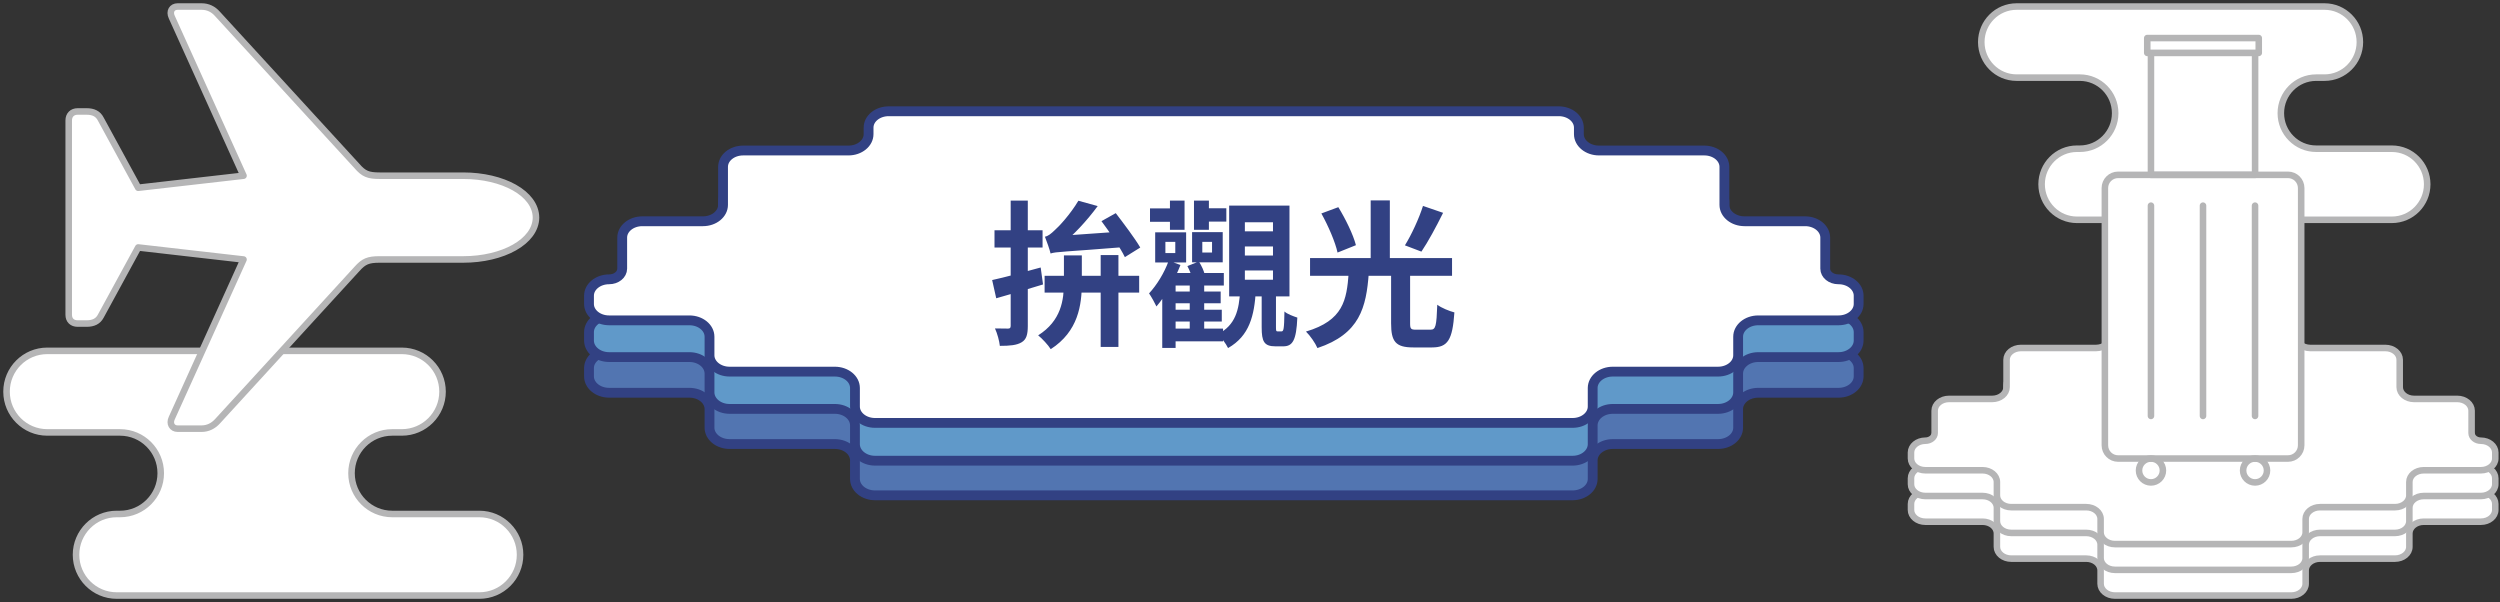
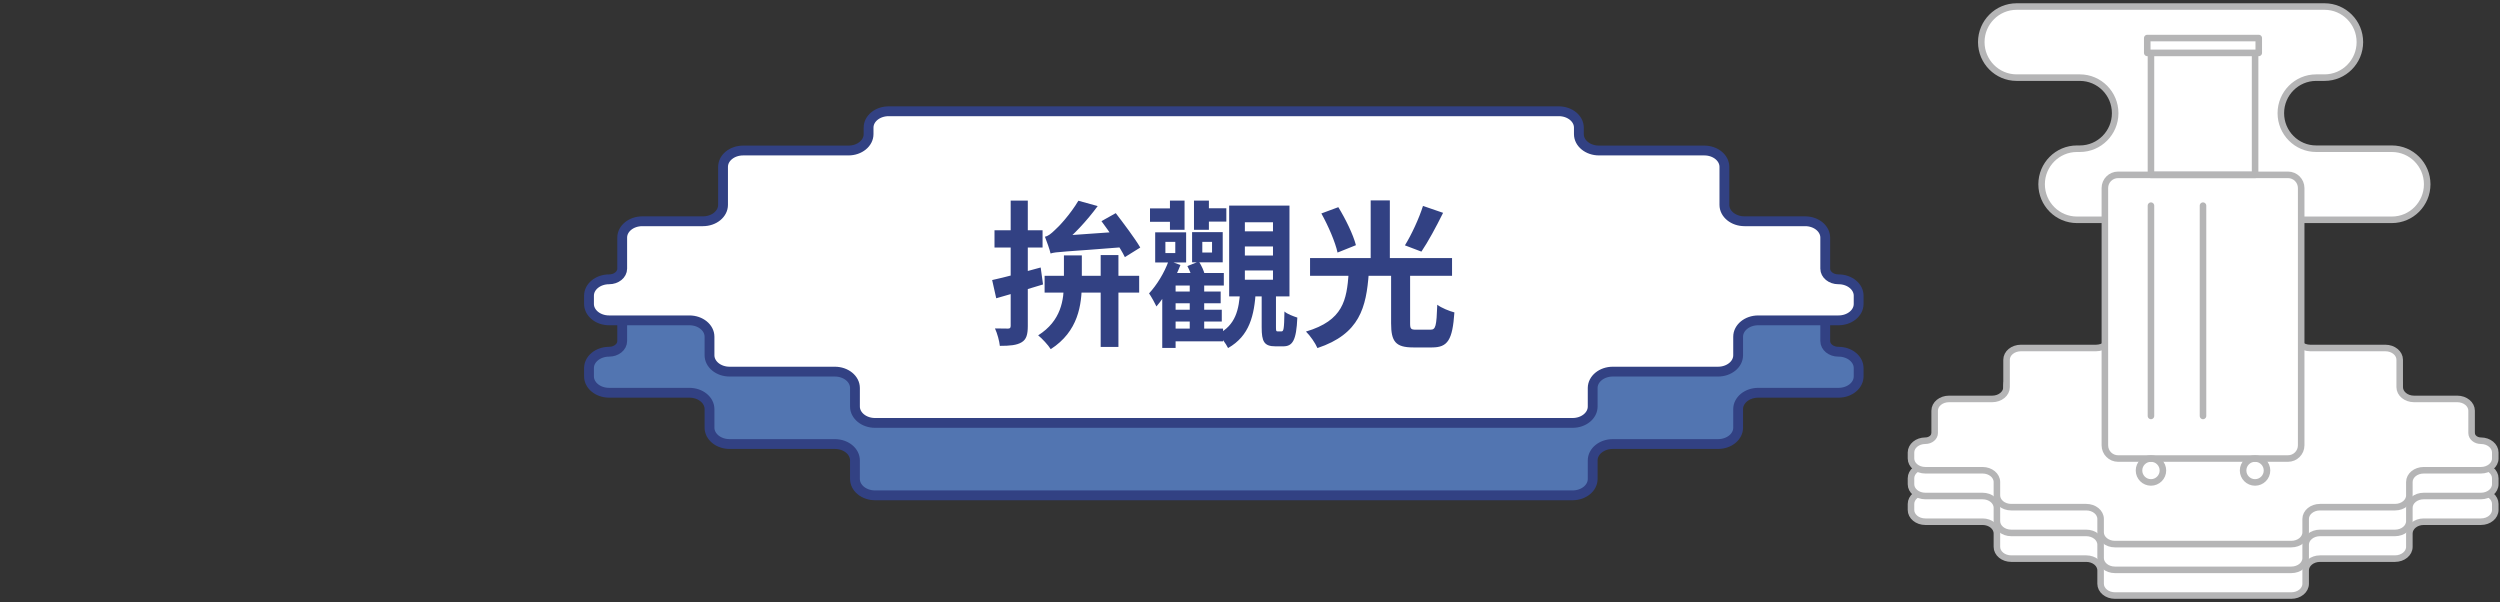
<svg xmlns="http://www.w3.org/2000/svg" width="382" height="92" viewBox="0 0 382 92" fill="none">
  <rect x="0" y="0" width="382" height="92" fill="#333333" stroke="none" />
  <path d="M308.139 1H355.189C358.169 1 360.589 3.434 360.589 6.431C360.589 9.429 358.169 11.863 355.189 11.863H353.911C350.931 11.863 348.511 14.296 348.511 17.294C348.511 20.291 350.931 22.725 353.911 22.725H365.476C368.457 22.725 370.876 25.159 370.876 28.156C370.876 31.154 368.457 33.587 365.476 33.587H317.359C314.378 33.587 311.958 31.154 311.958 28.156C311.958 25.159 314.378 22.725 317.359 22.725H317.798C320.779 22.725 323.198 20.291 323.198 17.294C323.198 14.296 320.779 11.863 317.798 11.863H308.139C305.159 11.863 302.739 9.429 302.739 6.431C302.739 3.434 305.159 1 308.139 1Z" fill="white" stroke="#B5B5B6" stroke-miterlimit="10" />
  <path d="M379.086 75.204C378.298 75.204 377.661 74.676 377.661 74.033V70.619C377.661 69.628 376.685 68.818 375.47 68.818H368.866C367.659 68.818 366.675 68.015 366.675 67.017V62.837C366.675 61.846 365.699 61.036 364.484 61.036H353.013C351.805 61.036 350.821 60.233 350.821 59.235V58.519C350.821 57.528 349.845 56.718 348.63 56.718H324.647C323.439 56.718 322.456 57.521 322.456 58.519V59.235C322.456 60.226 321.479 61.036 320.264 61.036H308.794C307.586 61.036 306.602 61.839 306.602 62.837V67.017C306.602 68.008 305.626 68.818 304.411 68.818H297.808C296.6 68.818 295.616 69.621 295.616 70.619V74.033C295.616 74.676 294.98 75.204 294.191 75.204C292.984 75.204 292 76.007 292 77.005V77.917C292 78.907 292.976 79.717 294.191 79.717H302.935C304.143 79.717 305.127 80.52 305.127 81.518V83.558C305.127 84.549 306.103 85.359 307.318 85.359H318.782C319.99 85.359 320.973 86.162 320.973 87.16V89.199C320.973 90.19 321.95 91 323.165 91H350.113C351.321 91 352.304 90.197 352.304 89.199V87.16C352.304 86.169 353.281 85.359 354.496 85.359H365.959C367.167 85.359 368.15 84.556 368.15 83.558V81.518C368.15 80.528 369.127 79.717 370.342 79.717H379.086C380.294 79.717 381.277 78.915 381.277 77.917V77.005C381.277 76.014 380.301 75.204 379.086 75.204Z" fill="white" stroke="#B5B5B6" stroke-miterlimit="10" />
  <path d="M379.086 71.277C378.298 71.277 377.661 70.749 377.661 70.105V66.691C377.661 65.7 376.685 64.89 375.47 64.89H368.866C367.659 64.89 366.675 64.088 366.675 63.09V58.909C366.675 57.918 365.699 57.108 364.484 57.108H353.013C351.805 57.108 350.821 56.306 350.821 55.307V54.591C350.821 53.601 349.845 52.791 348.63 52.791H324.647C323.439 52.791 322.456 53.593 322.456 54.591V55.307C322.456 56.298 321.479 57.108 320.264 57.108H308.794C307.586 57.108 306.602 57.911 306.602 58.909V63.09C306.602 64.08 305.626 64.89 304.411 64.89H297.808C296.6 64.89 295.616 65.693 295.616 66.691V70.105C295.616 70.749 294.98 71.277 294.191 71.277C292.984 71.277 292 72.079 292 73.078V73.989C292 74.98 292.976 75.79 294.191 75.79H302.935C304.143 75.79 305.127 76.593 305.127 77.591V79.63C305.127 80.621 306.103 81.431 307.318 81.431H318.782C319.99 81.431 320.973 82.234 320.973 83.232V85.272C320.973 86.262 321.95 87.072 323.165 87.072H350.113C351.321 87.072 352.304 86.269 352.304 85.272V83.232C352.304 82.241 353.281 81.431 354.496 81.431H365.959C367.167 81.431 368.15 80.628 368.15 79.63V77.591C368.15 76.6 369.127 75.79 370.342 75.79H379.086C380.294 75.79 381.277 74.987 381.277 73.989V73.078C381.277 72.087 380.301 71.277 379.086 71.277Z" fill="white" stroke="#B5B5B6" stroke-miterlimit="10" />
  <path d="M379.086 67.342C378.298 67.342 377.661 66.814 377.661 66.17V62.757C377.661 61.766 376.685 60.956 375.47 60.956H368.866C367.659 60.956 366.675 60.153 366.675 59.155V54.975C366.675 53.984 365.699 53.174 364.484 53.174H353.013C351.805 53.174 350.821 52.371 350.821 51.373V50.657C350.821 49.666 349.845 48.856 348.63 48.856H324.647C323.439 48.856 322.456 49.659 322.456 50.657V51.373C322.456 52.364 321.479 53.174 320.264 53.174H308.794C307.586 53.174 306.602 53.977 306.602 54.975V59.155C306.602 60.146 305.626 60.956 304.411 60.956H297.808C296.6 60.956 295.616 61.759 295.616 62.757V66.17C295.616 66.814 294.98 67.342 294.191 67.342C292.984 67.342 292 68.145 292 69.143V70.054C292 71.045 292.976 71.855 294.191 71.855H302.935C304.143 71.855 305.127 72.658 305.127 73.656V75.696C305.127 76.686 306.103 77.496 307.318 77.496H318.782C319.99 77.496 320.973 78.299 320.973 79.297V81.337C320.973 82.328 321.95 83.138 323.165 83.138H350.113C351.321 83.138 352.304 82.335 352.304 81.337V79.297C352.304 78.306 353.281 77.496 354.496 77.496H365.959C367.167 77.496 368.15 76.694 368.15 75.696V73.656C368.15 72.665 369.127 71.855 370.342 71.855H379.086C380.294 71.855 381.277 71.052 381.277 70.054V69.143C381.277 68.152 380.301 67.342 379.086 67.342Z" fill="white" stroke="#B5B5B6" stroke-miterlimit="10" />
  <path d="M349.602 26.716H323.643C322.528 26.716 321.625 27.619 321.625 28.733V68.046C321.625 69.16 322.528 70.064 323.643 70.064H349.602C350.717 70.064 351.62 69.16 351.62 68.046V28.733C351.62 27.619 350.717 26.716 349.602 26.716Z" fill="white" stroke="#B5B5B6" stroke-linecap="round" stroke-linejoin="round" />
  <path d="M328.667 73.716C329.676 73.716 330.494 72.899 330.494 71.89C330.494 70.881 329.676 70.064 328.667 70.064C327.658 70.064 326.841 70.881 326.841 71.89C326.841 72.899 327.658 73.716 328.667 73.716Z" stroke="#B5B5B6" stroke-linecap="round" stroke-linejoin="round" />
  <path d="M344.571 73.716C345.58 73.716 346.398 72.899 346.398 71.89C346.398 70.881 345.58 70.064 344.571 70.064C343.563 70.064 342.745 70.881 342.745 71.89C342.745 72.899 343.563 73.716 344.571 73.716Z" stroke="#B5B5B6" stroke-linecap="round" stroke-linejoin="round" />
  <path d="M344.578 7.086H328.667V26.723H344.578V7.086Z" stroke="#B5B5B6" stroke-linecap="round" stroke-linejoin="round" />
  <path d="M328.667 31.424V63.555" stroke="#B5B5B6" stroke-linecap="round" stroke-linejoin="round" />
-   <path d="M344.571 31.424V63.555" stroke="#B5B5B6" stroke-linecap="round" stroke-linejoin="round" />
  <path d="M336.619 31.424V63.555" stroke="#B5B5B6" stroke-linecap="round" stroke-linejoin="round" />
  <path d="M345.138 5.814H328.1V8.082H345.138V5.814Z" fill="white" stroke="#B5B5B6" stroke-linecap="round" stroke-linejoin="round" />
-   <path d="M7.219 53.61H61.401C64.833 53.61 67.62 56.403 67.62 59.842C67.62 63.282 64.833 66.074 61.401 66.074H59.93C56.497 66.074 53.711 68.866 53.711 72.305C53.711 75.745 56.497 78.537 59.93 78.537H73.247C76.68 78.537 79.466 81.329 79.466 84.768C79.466 88.208 76.68 91 73.247 91H17.836C14.403 91 11.617 88.208 11.617 84.768C11.617 81.329 14.403 78.537 17.836 78.537H18.342C21.774 78.537 24.561 75.745 24.561 72.305C24.561 68.866 21.774 66.074 18.342 66.074H7.219C3.787 66.074 1 63.282 1 59.842C1 56.403 3.787 53.61 7.219 53.61Z" fill="white" stroke="#B5B5B6" stroke-miterlimit="10" />
-   <path d="M81.9 33.246C81.871 29.543 76.831 26.848 70.784 26.848H58.017C56.242 26.848 55.578 26.563 54.533 25.358L33.243 2.139C32.579 1.38 31.753 1 30.804 1H27.13C26.305 1 25.83 1.73 26.247 2.614L37.209 26.848L21.119 28.689L15.386 18.171C14.977 17.383 14.276 17.032 13.232 17.032H11.866C11.04 17.032 10.5 17.572 10.5 18.398V48.11C10.5 48.935 11.04 49.439 11.866 49.439H13.232C14.276 49.439 14.977 49.088 15.386 48.329L21.119 37.811L37.209 39.652L26.247 63.886C25.838 64.74 26.312 65.5 27.13 65.5H30.804C31.753 65.5 32.579 65.091 33.243 64.361L54.533 41.105C55.578 39.937 56.242 39.645 58.017 39.645H70.784C76.831 39.645 81.871 36.92 81.9 33.246Z" fill="white" stroke="#B5B5B6" stroke-linecap="round" stroke-linejoin="round" />
  <path d="M280.896 53.743C279.79 53.743 278.897 53.01 278.897 52.116V47.373C278.897 45.997 277.528 44.872 275.824 44.872H266.562C264.868 44.872 263.488 43.757 263.488 42.37V36.563C263.488 35.187 262.119 34.061 260.414 34.061H244.326C242.631 34.061 241.252 32.946 241.252 31.56V30.565C241.252 29.189 239.882 28.064 238.178 28.064H135.791C134.097 28.064 132.718 29.179 132.718 30.565V31.56C132.718 32.936 131.348 34.061 129.644 34.061H113.555C111.861 34.061 110.481 35.177 110.481 36.563V42.37C110.481 43.747 109.112 44.872 107.408 44.872H98.146C96.452 44.872 95.072 45.987 95.072 47.373V52.116C95.072 53.01 94.18 53.743 93.074 53.743C91.38 53.743 90 54.858 90 56.245V57.511C90 58.887 91.37 60.013 93.074 60.013H105.338C107.032 60.013 108.412 61.128 108.412 62.514V65.347C108.412 66.724 109.781 67.849 111.486 67.849H127.564C129.259 67.849 130.638 68.964 130.638 70.351V73.184C130.638 74.56 132.008 75.686 133.712 75.686H240.288C241.982 75.686 243.362 74.57 243.362 73.184V70.351C243.362 68.974 244.731 67.849 246.436 67.849H262.514C264.208 67.849 265.588 66.734 265.588 65.347V62.514C265.588 61.138 266.958 60.013 268.662 60.013H280.926C282.62 60.013 284 58.897 284 57.511V56.245C284 54.868 282.631 53.743 280.926 53.743H280.896Z" fill="#5275B1" stroke="#324183" stroke-width="1.5" stroke-miterlimit="10" />
-   <path d="M280.896 48.231C279.79 48.231 278.897 47.49 278.897 46.587V41.797C278.897 40.406 277.528 39.27 275.824 39.27H266.562C264.868 39.27 263.488 38.143 263.488 36.743V30.877C263.488 29.487 262.119 28.35 260.414 28.35H244.326C242.631 28.35 241.252 27.224 241.252 25.823V24.818C241.252 23.428 239.882 22.291 238.178 22.291H135.791C134.097 22.291 132.718 23.418 132.718 24.818V25.823C132.718 27.213 131.348 28.35 129.644 28.35H113.555C111.861 28.35 110.481 29.477 110.481 30.877V36.743C110.481 38.133 109.112 39.27 107.408 39.27H98.146C96.452 39.27 95.072 40.396 95.072 41.797V46.587C95.072 47.49 94.18 48.231 93.074 48.231C91.38 48.231 90 49.357 90 50.758V52.036C90 53.427 91.37 54.563 93.074 54.563H105.338C107.032 54.563 108.412 55.69 108.412 57.09V59.952C108.412 61.342 109.781 62.479 111.486 62.479H127.564C129.259 62.479 130.638 63.605 130.638 65.006V67.868C130.638 69.258 132.008 70.395 133.712 70.395H240.288C241.982 70.395 243.362 69.268 243.362 67.868V65.006C243.362 63.615 244.731 62.479 246.436 62.479H262.514C264.208 62.479 265.588 61.352 265.588 59.952V57.09C265.588 55.7 266.958 54.563 268.662 54.563H280.926C282.62 54.563 284 53.437 284 52.036V50.758C284 49.367 282.631 48.231 280.926 48.231H280.896Z" fill="#6099C9" stroke="#324183" stroke-width="1.5" stroke-miterlimit="10" />
  <path d="M280.896 42.68C279.79 42.68 278.897 41.946 278.897 41.052V36.31C278.897 34.934 277.528 33.808 275.824 33.808H266.562C264.868 33.808 263.488 32.693 263.488 31.307V25.5C263.488 24.123 262.119 22.998 260.414 22.998H244.326C242.631 22.998 241.252 21.883 241.252 20.496V19.502C241.252 18.125 239.882 17 238.178 17H135.791C134.097 17 132.718 18.115 132.718 19.502V20.496C132.718 21.873 131.348 22.998 129.644 22.998H113.555C111.861 22.998 110.481 24.113 110.481 25.5V31.307C110.481 32.683 109.112 33.808 107.408 33.808H98.146C96.452 33.808 95.072 34.924 95.072 36.31V41.052C95.072 41.946 94.18 42.68 93.074 42.68C91.38 42.68 90 43.795 90 45.181V46.447C90 47.824 91.37 48.949 93.074 48.949H105.338C107.032 48.949 108.412 50.064 108.412 51.451V54.284C108.412 55.66 109.781 56.785 111.486 56.785H127.564C129.259 56.785 130.638 57.901 130.638 59.287V62.12C130.638 63.497 132.008 64.622 133.712 64.622H240.288C241.982 64.622 243.362 63.507 243.362 62.12V59.287C243.362 57.911 244.731 56.785 246.436 56.785H262.514C264.208 56.785 265.588 55.67 265.588 54.284V51.451C265.588 50.074 266.958 48.949 268.662 48.949H280.926C282.62 48.949 284 47.834 284 46.447V45.181C284 43.805 282.631 42.68 280.926 42.68H280.896Z" fill="white" stroke="#324183" stroke-width="1.5" stroke-miterlimit="10" />
  <path d="M168.184 38.976H170.896V53.016H168.184V38.976ZM159.616 42.144H174.064V44.712H159.616V42.144ZM162.568 39.024H165.304V43.176C165.304 46.632 164.752 50.64 160.552 53.352C160.168 52.728 159.232 51.72 158.632 51.24C162.16 49.008 162.568 45.84 162.568 43.128V39.024ZM168.304 33.792L170.488 32.568C171.736 34.2 173.44 36.456 174.232 37.824L171.88 39.288C171.184 37.848 169.576 35.496 168.304 33.792ZM160.528 38.736C160.408 38.184 159.952 36.888 159.664 36.168C160.168 36.072 160.6 35.712 161.176 35.16C161.776 34.656 163.576 32.712 164.776 30.672L167.728 31.488C166.072 33.744 163.984 35.976 162.208 37.368V37.44C162.208 37.44 160.528 38.232 160.528 38.736ZM160.528 38.736L160.456 36.816L161.848 36.048L171.4 35.376C171.472 36.072 171.664 37.176 171.808 37.752C162.64 38.496 161.344 38.448 160.528 38.736ZM151.6 42.792C153.496 42.384 156.328 41.616 159.016 40.872L159.376 43.464C156.928 44.232 154.312 44.976 152.224 45.576L151.6 42.792ZM151.96 35.184H159.304V37.824H151.96V35.184ZM154.432 30.648H157.048V49.8C157.048 51.12 156.832 51.864 156.112 52.296C155.368 52.752 154.312 52.848 152.776 52.848C152.704 52.128 152.392 50.952 152.032 50.184C152.896 50.208 153.736 50.208 154.024 50.208C154.312 50.208 154.432 50.112 154.432 49.776V30.648ZM179.248 44.544H186.52V46.344H179.248V44.544ZM179.248 47.328H186.688V49.128H179.248V47.328ZM178.792 50.208H186.88V52.152H178.792V50.208ZM181.792 43.032H184V50.712H181.792V43.032ZM178.072 36.96V38.664H179.584V36.96H178.072ZM176.512 35.496H181.24V40.104H176.512V35.496ZM183.712 36.96V38.592H185.2V36.96H183.712ZM182.152 35.472H186.832V40.08H182.152V35.472ZM179.632 41.712H187V43.632H179.632V53.16H177.592V43.992L179.392 41.712H179.632ZM178.576 39.84L180.376 40.488C179.488 42.768 178.072 45.24 176.704 46.824C176.512 46.392 175.912 45.312 175.576 44.832C176.752 43.56 177.904 41.712 178.576 39.84ZM181.432 40.656L183.184 39.96C183.592 40.584 184 41.448 184.096 42.048L182.248 42.84C182.152 42.24 181.792 41.328 181.432 40.656ZM175.72 31.848H179.776V33.888H175.72V31.848ZM178.768 30.648H181V35.112H178.768V30.648ZM182.44 30.648H184.72V35.112H182.44V30.648ZM183.352 31.824H187.384V33.864H183.352V31.824ZM190.216 37.656V39.048H194.512V37.656H190.216ZM190.216 41.328V42.744H194.512V41.328H190.216ZM190.216 33.96V35.352H194.512V33.96H190.216ZM187.816 31.416H197.032V45.288H187.816V31.416ZM192.784 44.352H194.968V49.992C194.968 50.568 194.992 50.64 195.256 50.64C195.376 50.64 195.688 50.64 195.784 50.64C196.144 50.64 196.216 50.376 196.264 47.592C196.648 47.976 197.656 48.336 198.232 48.528C198.088 52.056 197.488 52.92 196.072 52.92C195.736 52.92 195.232 52.92 194.896 52.92C193.144 52.92 192.784 52.176 192.784 50.016V44.352ZM189.496 44.4H191.896C191.656 48.216 190.936 51.312 187.648 53.184C187.336 52.536 186.616 51.528 186.064 51.072C188.824 49.68 189.328 47.304 189.496 44.4ZM212.56 41.592H215.464V49.392C215.464 50.256 215.584 50.376 216.376 50.376C216.736 50.376 218.152 50.376 218.584 50.376C219.376 50.376 219.496 49.848 219.616 46.56C220.216 47.04 221.488 47.544 222.232 47.736C221.944 51.936 221.224 53.088 218.824 53.088C218.296 53.088 216.448 53.088 215.944 53.088C213.232 53.088 212.56 52.176 212.56 49.392V41.592ZM206.08 41.712H209.152C208.768 46.968 207.784 51.024 201.304 53.184C200.992 52.44 200.176 51.264 199.552 50.664C205.264 48.96 205.768 45.864 206.08 41.712ZM201.904 32.616L204.496 31.656C205.6 33.456 206.776 35.856 207.184 37.464L204.376 38.592C204.04 37.008 202.96 34.512 201.904 32.616ZM217.432 31.464L220.504 32.52C219.448 34.656 218.2 36.96 217.192 38.448L214.672 37.488C215.656 35.904 216.832 33.384 217.432 31.464ZM200.176 39.432H221.872V42.144H200.176V39.432ZM209.44 30.624H212.368V40.536H209.44V30.624Z" fill="#324183" />
</svg>